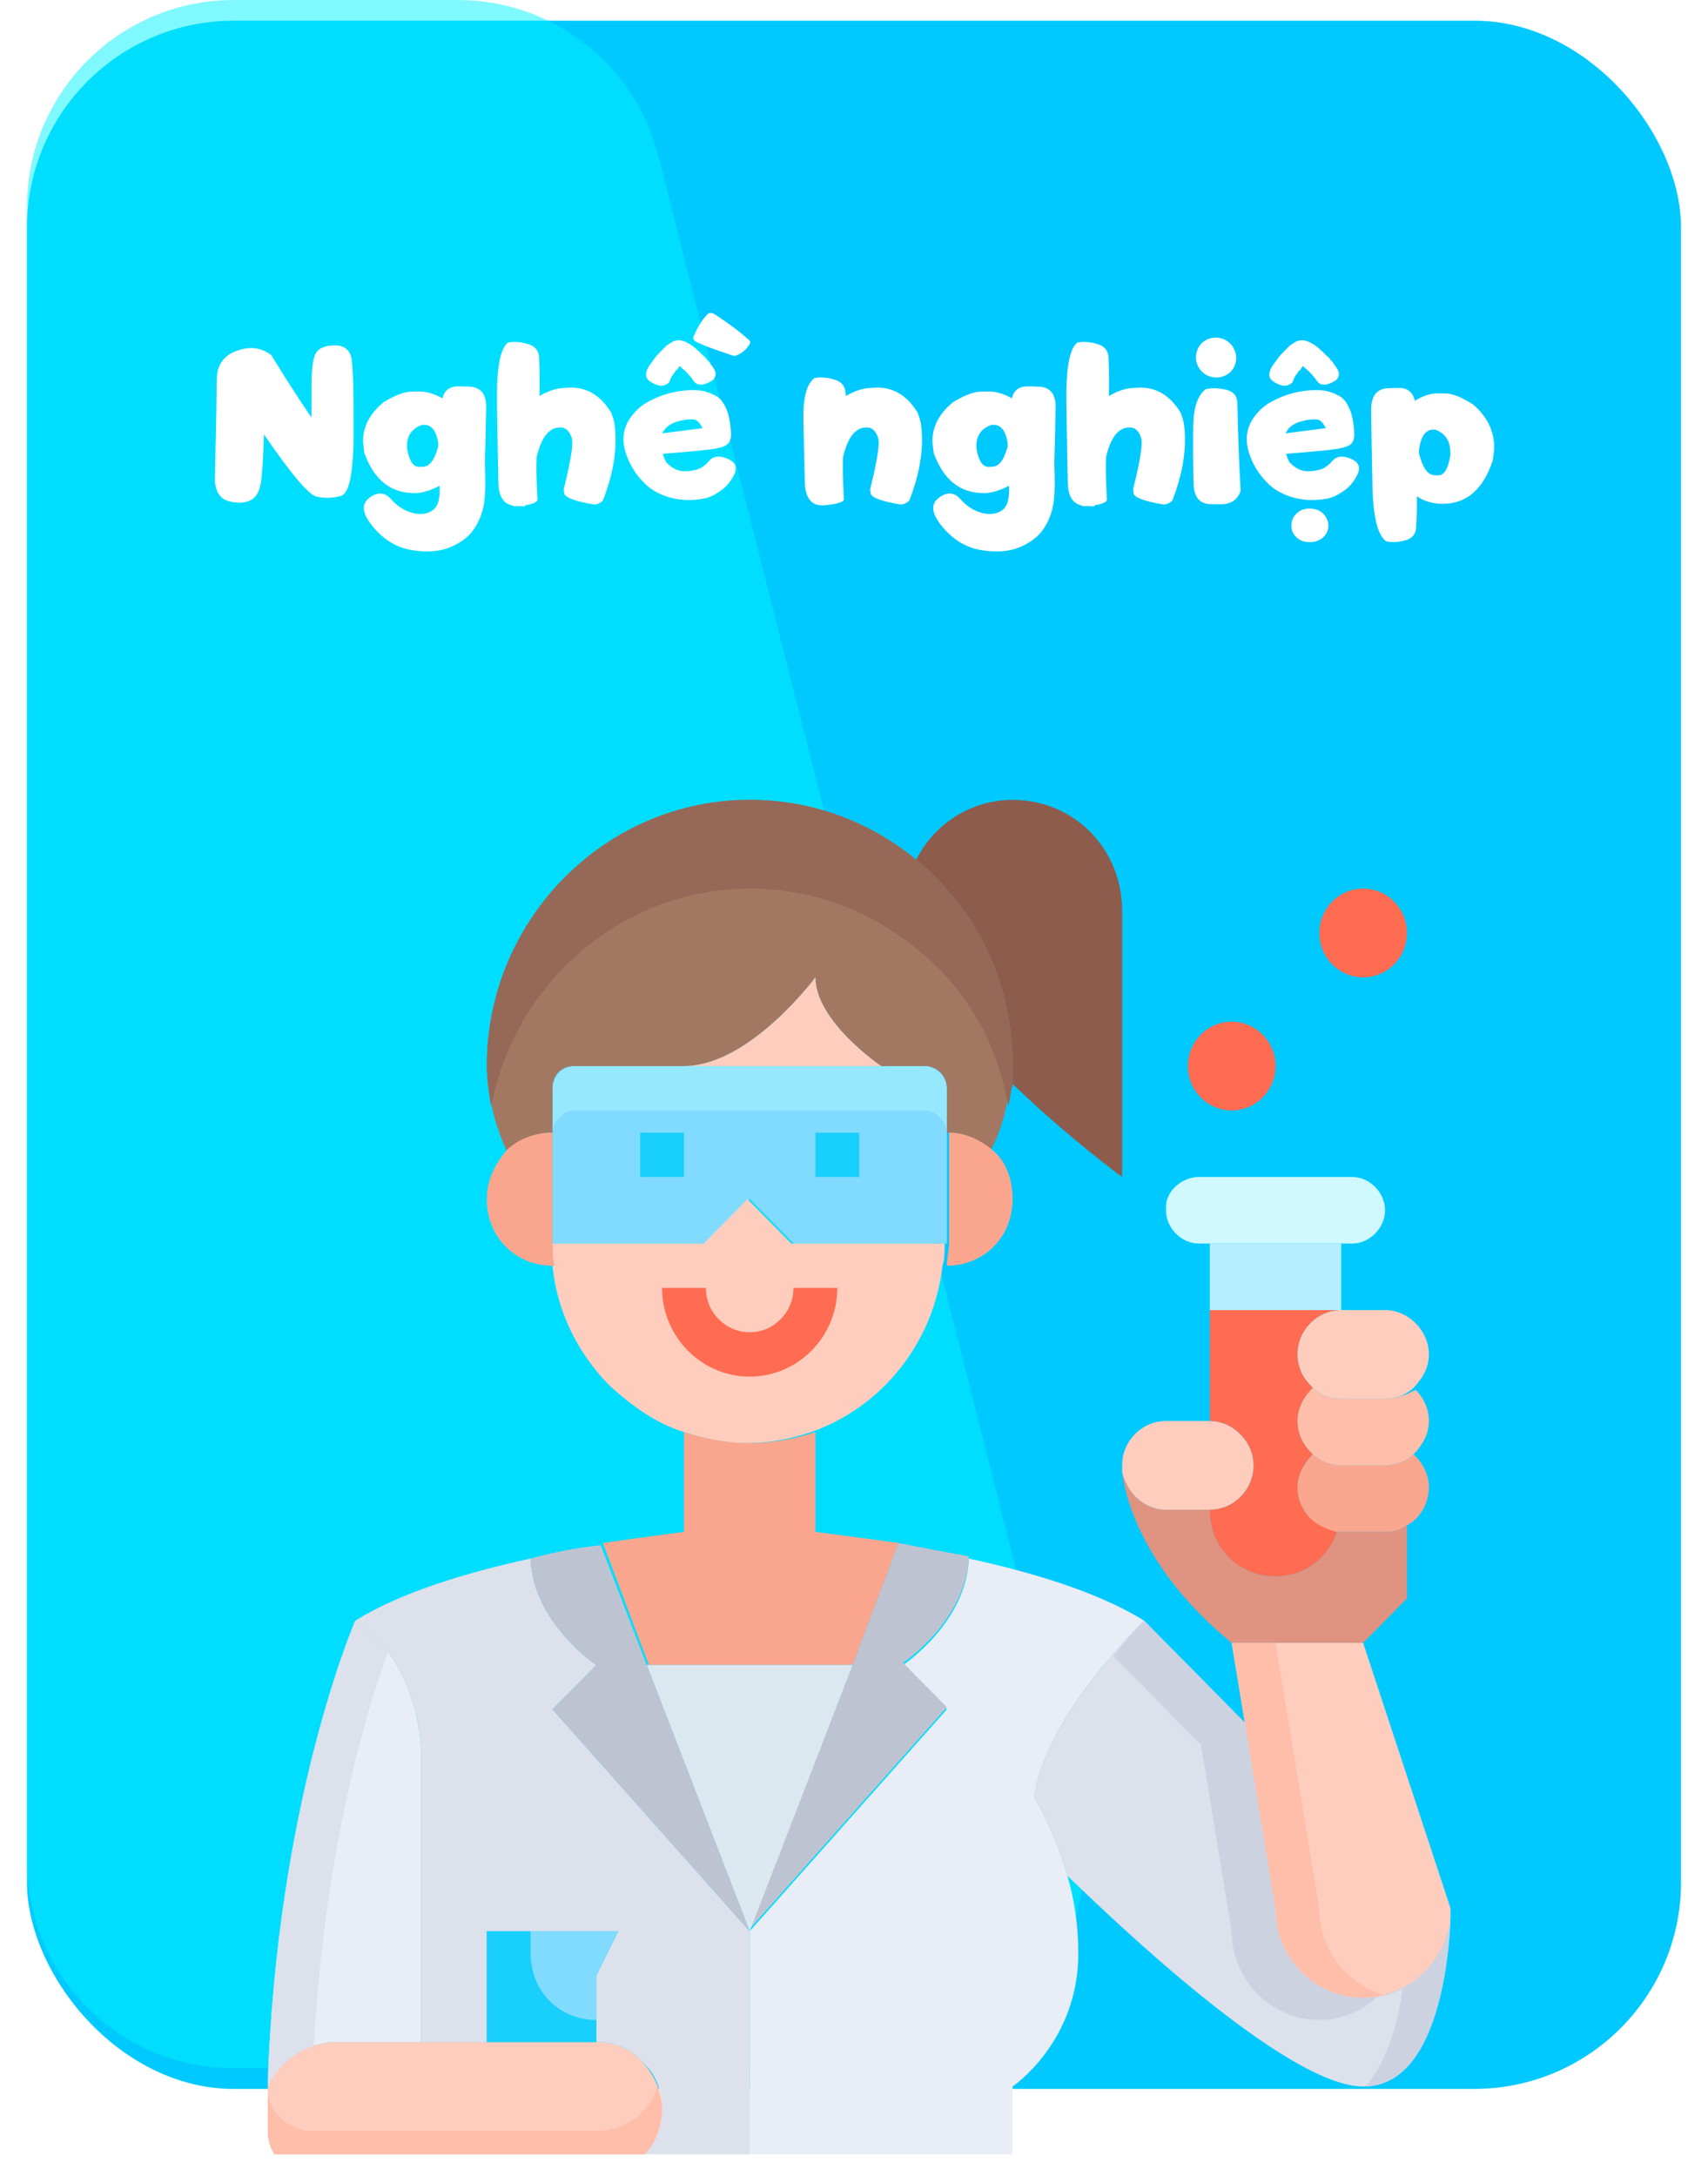
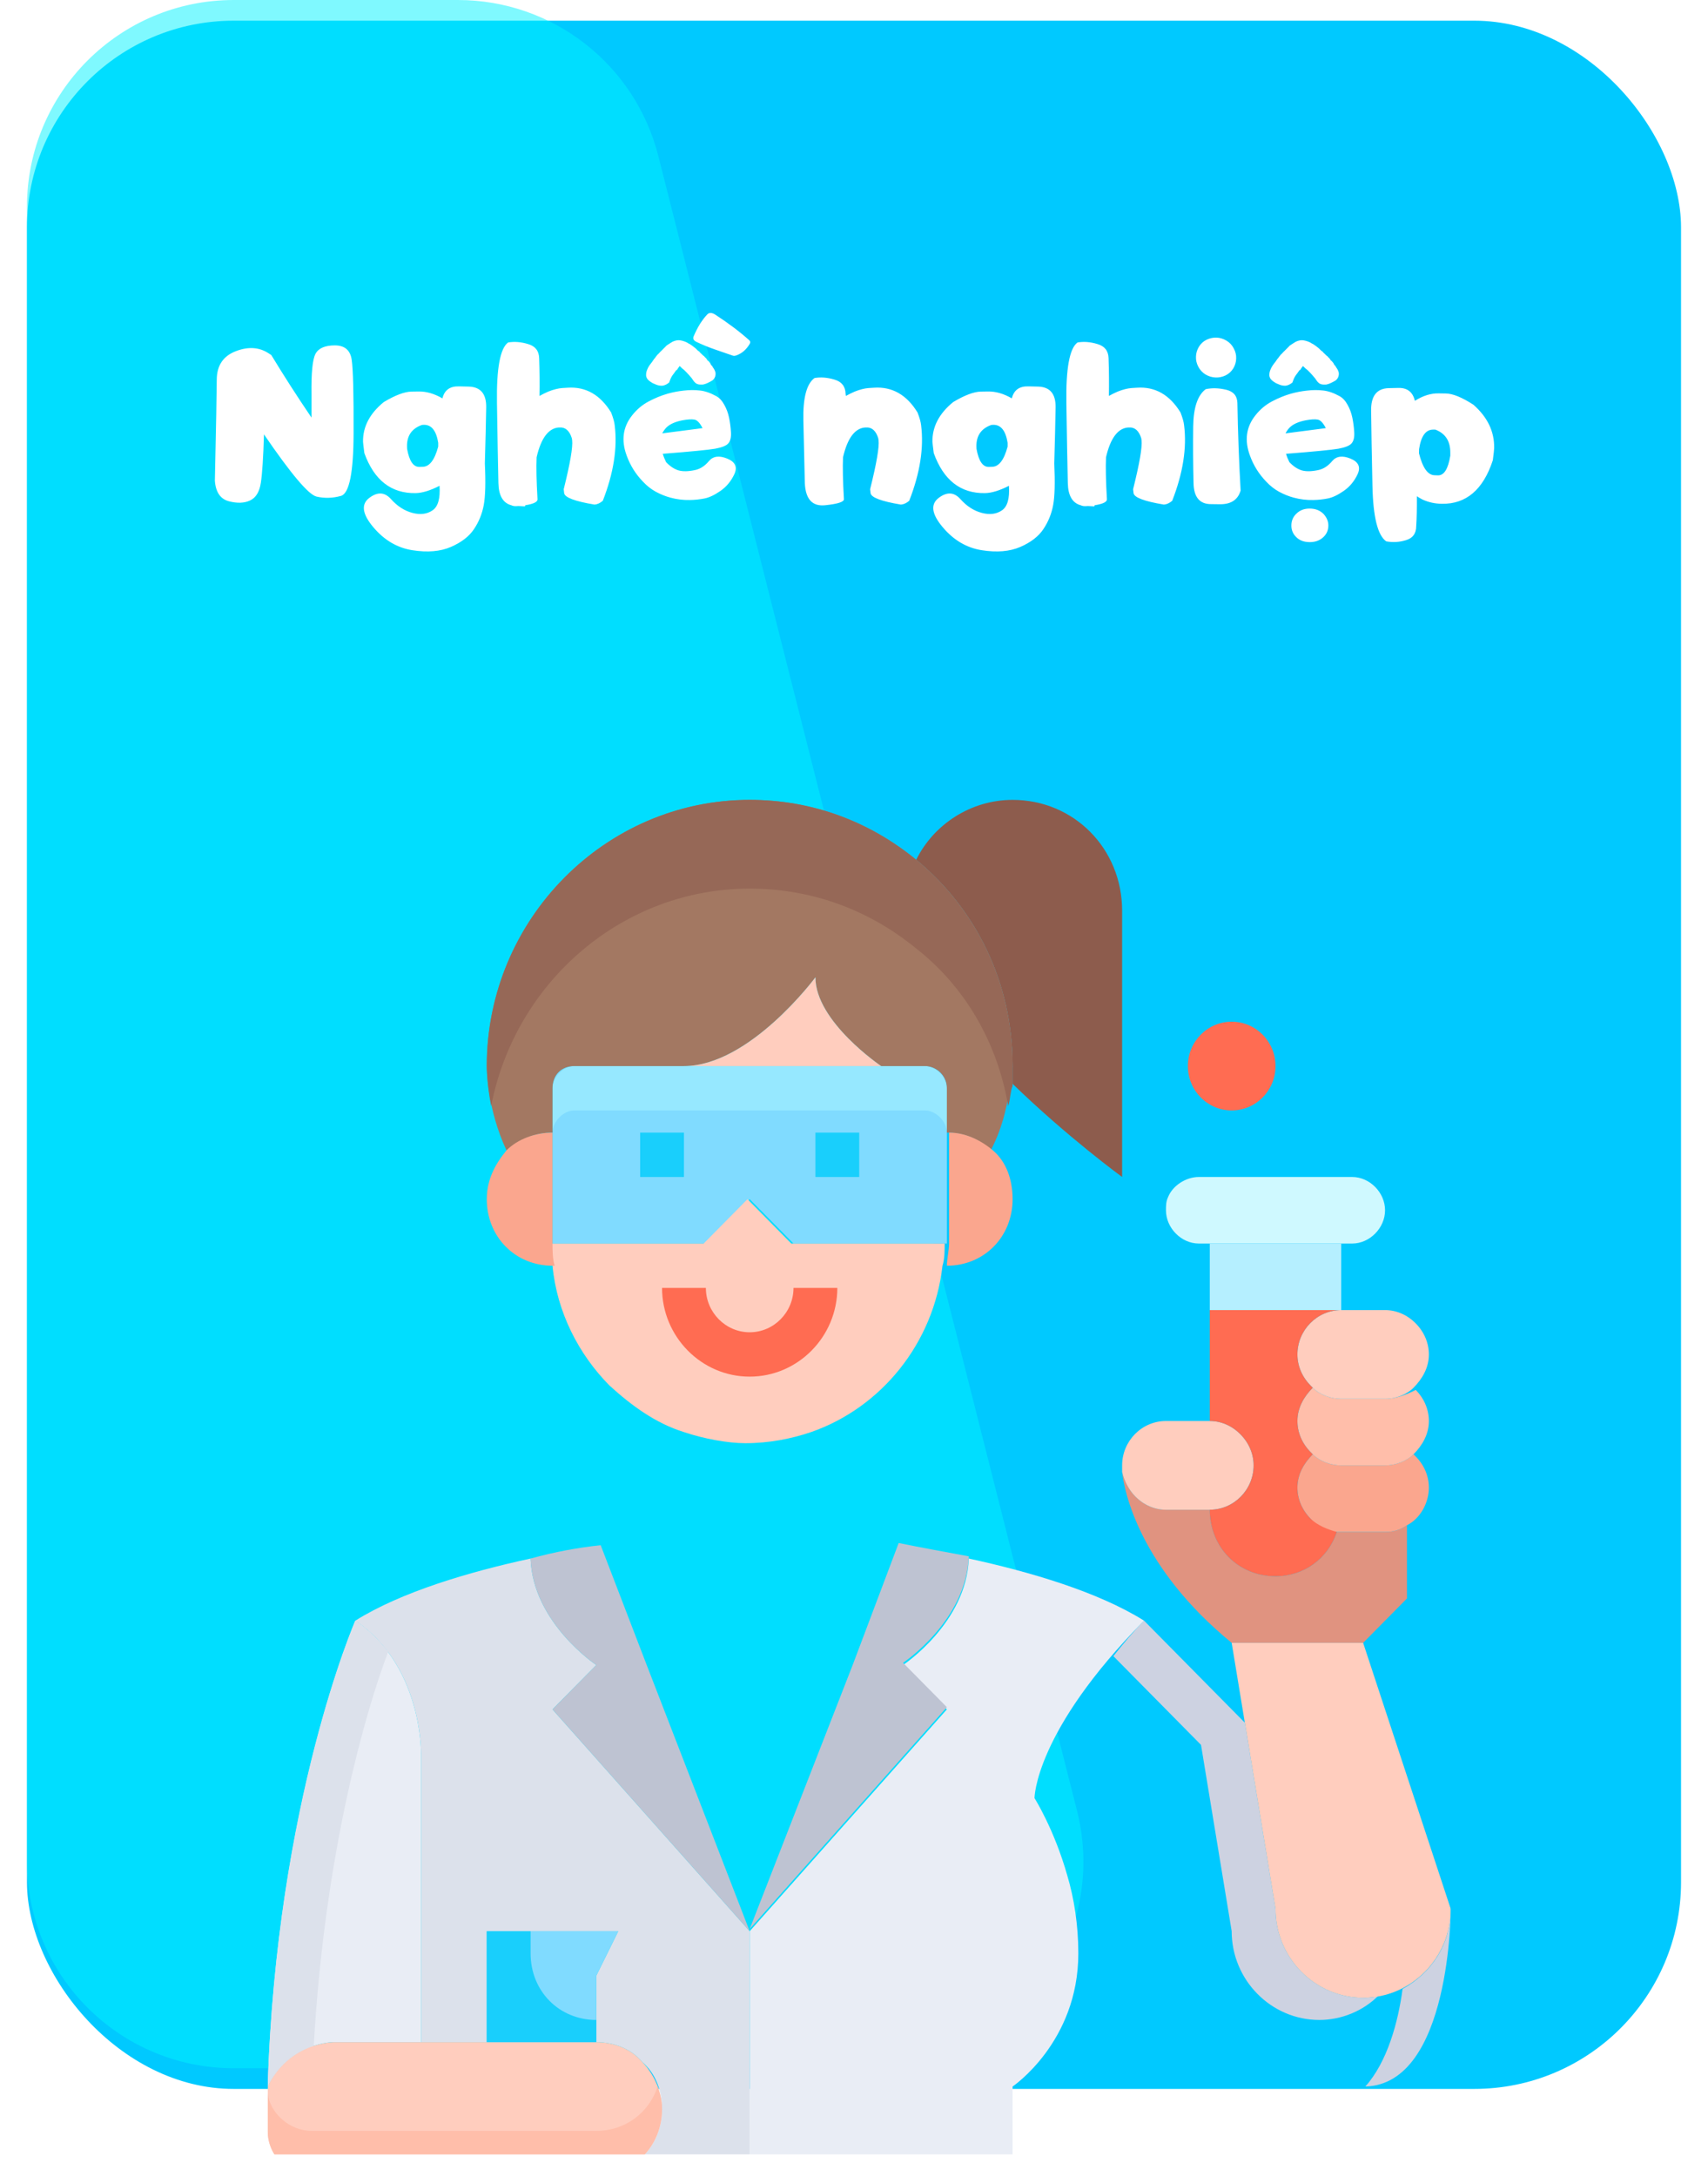
<svg xmlns="http://www.w3.org/2000/svg" width="190" height="242" viewBox="0 0 190 242" fill="none">
  <g filter="url(#filter0_d_87_407)">
    <rect x="3" width="184" height="230" rx="23" fill="#00C9FF" />
  </g>
  <path opacity="0.5" fill-rule="evenodd" clip-rule="evenodd" d="M73.236 17.357C70.653 7.149 61.468 0 50.939 0H26C13.297 0 3 10.297 3 23V207C3 219.703 13.297 230 26 230H97.51C112.501 230 123.485 215.889 119.807 201.357L73.236 17.357Z" fill="#00F5FF" />
  <g filter="url(#filter1_d_87_407)">
    <path d="M29.364 46.004C29.29 48.566 29.174 50.357 29.018 51.378C28.869 52.391 28.47 53.05 27.819 53.355C27.177 53.659 26.386 53.688 25.448 53.441C24.509 53.186 23.994 52.424 23.903 51.156C24.035 45.193 24.105 41.438 24.113 39.889C24.13 38.333 24.838 37.287 26.238 36.752C27.638 36.216 28.869 36.307 29.932 37.023L30.179 37.184C31.562 39.465 33.053 41.784 34.651 44.139V41.545C34.618 39.173 34.766 37.674 35.096 37.048C35.433 36.422 36.15 36.109 37.245 36.109C38.34 36.109 38.966 36.64 39.123 37.703C39.279 38.757 39.349 41.479 39.333 45.868C39.325 50.258 38.855 52.585 37.925 52.848C37.002 53.103 36.096 53.128 35.207 52.922C34.317 52.708 32.37 50.402 29.364 46.004ZM48.747 46.943C48.533 45.601 48.006 44.934 47.166 44.942L46.944 44.954C45.815 45.35 45.259 46.144 45.276 47.339L45.288 47.623C45.527 48.965 45.98 49.632 46.647 49.624L47.018 49.612C47.775 49.603 48.352 48.854 48.747 47.363V46.943ZM48.895 51.724C47.866 52.251 46.977 52.523 46.227 52.539C43.517 52.581 41.619 51.098 40.532 48.092C40.441 47.392 40.392 46.972 40.384 46.832C40.359 45.16 41.129 43.686 42.694 42.41C43.962 41.652 44.988 41.265 45.77 41.248L46.548 41.236C47.421 41.219 48.311 41.475 49.217 42.002C49.439 41.079 50.057 40.635 51.07 40.668L52.132 40.692C53.458 40.725 54.109 41.495 54.084 43.002C54.059 44.584 54.01 46.663 53.936 49.241C54.035 51.366 53.993 52.91 53.812 53.873C53.631 54.845 53.269 55.735 52.725 56.542C52.19 57.349 51.337 58.008 50.168 58.519C48.998 59.029 47.569 59.153 45.881 58.889C44.193 58.626 42.739 57.769 41.52 56.319C40.301 54.87 40.149 53.791 41.063 53.083C41.986 52.375 42.797 52.416 43.497 53.206C44.205 53.997 45 54.508 45.881 54.738C46.762 54.969 47.508 54.874 48.117 54.454C48.727 54.042 48.986 53.132 48.895 51.724ZM57.667 53.972L57.47 53.985C57.239 54.001 57.041 53.968 56.877 53.886C55.954 53.639 55.477 52.819 55.444 51.428C55.394 49.286 55.341 46.309 55.283 42.496C55.225 38.675 55.637 36.439 56.518 35.788C57.21 35.664 57.951 35.722 58.742 35.961C59.541 36.191 59.953 36.715 59.977 37.53C60.027 38.987 60.039 40.388 60.014 41.73C60.319 41.557 60.645 41.397 60.99 41.248C61.567 41.018 62.086 40.886 62.547 40.853L63.152 40.816C65.162 40.684 66.772 41.602 67.983 43.571C68.213 44.172 68.345 44.641 68.378 44.979C68.699 47.507 68.258 50.312 67.056 53.392C66.743 53.655 66.434 53.795 66.129 53.812C63.947 53.449 62.823 53.025 62.757 52.539L62.708 52.107C63.424 49.233 63.737 47.413 63.646 46.647L63.609 46.424C63.346 45.593 62.893 45.197 62.25 45.238H62.164C61.011 45.321 60.187 46.424 59.693 48.549C59.644 49.669 59.677 51.218 59.792 53.194C59.833 53.507 59.38 53.738 58.433 53.886C58.425 53.927 58.413 53.968 58.396 54.009L57.667 53.972ZM75.704 35.553C75.853 35.578 76.005 35.619 76.161 35.677C76.326 35.734 76.466 35.804 76.581 35.887C76.598 35.903 76.61 35.911 76.618 35.911L76.717 35.949C76.742 35.973 76.763 35.99 76.779 35.998C76.878 36.056 76.981 36.126 77.088 36.208C77.195 36.29 77.294 36.369 77.384 36.443L77.496 36.554L77.668 36.727C77.677 36.727 77.693 36.731 77.718 36.739L77.829 36.838L77.854 36.888L78.039 37.06C78.08 37.102 78.134 37.155 78.2 37.221C78.274 37.279 78.323 37.316 78.348 37.332C78.364 37.357 78.385 37.386 78.41 37.419C78.434 37.443 78.459 37.464 78.484 37.48C78.508 37.513 78.533 37.538 78.558 37.554C78.574 37.571 78.591 37.596 78.607 37.629C78.632 37.662 78.653 37.686 78.669 37.703C78.677 37.711 78.681 37.719 78.681 37.727C78.681 37.744 78.686 37.756 78.694 37.765H78.681C78.706 37.781 78.723 37.793 78.731 37.802C78.747 37.81 78.764 37.818 78.78 37.826L78.83 37.863C78.846 37.896 78.871 37.933 78.904 37.975C78.937 38.016 78.97 38.049 79.003 38.073C79.003 38.09 79.003 38.102 79.003 38.11C79.011 38.11 79.015 38.115 79.015 38.123C79.031 38.148 79.048 38.181 79.064 38.222C79.089 38.263 79.114 38.296 79.139 38.321C79.155 38.329 79.163 38.341 79.163 38.358C79.171 38.366 79.192 38.378 79.225 38.395C79.233 38.419 79.242 38.44 79.25 38.456C79.258 38.465 79.262 38.473 79.262 38.481V38.493C79.279 38.526 79.303 38.559 79.336 38.592C79.336 38.609 79.34 38.621 79.349 38.629C79.373 38.654 79.386 38.666 79.386 38.666C79.386 38.675 79.39 38.683 79.398 38.691C79.406 38.699 79.41 38.708 79.41 38.716V38.703C79.476 38.819 79.522 38.913 79.546 38.987C79.571 39.053 79.587 39.107 79.596 39.148C79.629 39.511 79.509 39.799 79.237 40.013C79.089 40.103 78.929 40.19 78.756 40.272C78.591 40.355 78.418 40.416 78.237 40.458C78.196 40.466 78.15 40.47 78.101 40.47C78.06 40.47 78.002 40.47 77.928 40.47C77.78 40.47 77.652 40.445 77.545 40.396L77.533 40.383C77.524 40.383 77.516 40.379 77.508 40.371L77.533 40.396C77.491 40.379 77.454 40.359 77.421 40.334C77.397 40.301 77.364 40.272 77.323 40.248C77.298 40.223 77.273 40.198 77.249 40.173C77.224 40.141 77.203 40.116 77.187 40.099C77.178 40.099 77.174 40.095 77.174 40.087C77.174 40.079 77.17 40.075 77.162 40.075C77.162 40.075 77.162 40.071 77.162 40.062C77.154 40.054 77.15 40.05 77.15 40.05C77.034 39.861 76.878 39.659 76.68 39.445C76.491 39.23 76.301 39.033 76.112 38.852C76.021 38.786 75.935 38.716 75.853 38.642C75.778 38.559 75.692 38.477 75.593 38.395C75.593 38.403 75.589 38.415 75.581 38.432C75.573 38.448 75.564 38.465 75.556 38.481C75.507 38.531 75.457 38.596 75.408 38.679C75.358 38.753 75.326 38.806 75.309 38.839H75.272C75.214 38.889 75.177 38.922 75.161 38.938C75.136 39.004 75.107 39.049 75.074 39.074L74.963 39.235C74.79 39.441 74.658 39.659 74.568 39.889C74.568 39.906 74.564 39.918 74.555 39.926C74.547 39.926 74.543 39.931 74.543 39.939C74.535 39.955 74.531 39.972 74.531 39.988C74.531 39.996 74.527 40.009 74.518 40.025C74.51 40.042 74.506 40.058 74.506 40.075L74.469 40.099V40.198C74.345 40.322 74.197 40.421 74.024 40.495C73.859 40.569 73.707 40.602 73.567 40.593C73.361 40.593 73.147 40.544 72.925 40.445C72.818 40.404 72.711 40.359 72.604 40.309C72.505 40.252 72.414 40.194 72.332 40.136C72.2 40.046 72.093 39.947 72.011 39.84C71.936 39.725 71.891 39.614 71.875 39.506C71.867 39.391 71.871 39.28 71.887 39.173C71.903 39.066 71.936 38.95 71.986 38.827C72.052 38.654 72.138 38.489 72.245 38.333C72.361 38.168 72.476 38.016 72.591 37.876C72.6 37.843 72.624 37.806 72.665 37.765C72.682 37.732 72.698 37.707 72.715 37.69C72.731 37.666 72.748 37.641 72.764 37.616L72.838 37.542C72.879 37.484 72.916 37.431 72.95 37.382C72.991 37.324 73.024 37.283 73.048 37.258C73.073 37.217 73.106 37.176 73.147 37.135C73.197 37.093 73.242 37.052 73.283 37.011L73.295 36.999C73.312 36.982 73.328 36.962 73.345 36.937C73.37 36.904 73.394 36.879 73.419 36.863C73.427 36.846 73.435 36.834 73.444 36.826C73.46 36.817 73.477 36.805 73.493 36.789L73.542 36.739L73.851 36.43C73.901 36.373 73.942 36.331 73.975 36.307C74.016 36.274 74.049 36.237 74.074 36.196L74.111 36.159C74.168 36.126 74.189 36.109 74.172 36.109C74.164 36.109 74.193 36.093 74.259 36.06H74.247C74.387 35.969 74.502 35.895 74.593 35.837C74.691 35.772 74.774 35.722 74.84 35.689C75.153 35.549 75.441 35.504 75.704 35.553ZM73.728 48.166C73.81 48.455 73.934 48.763 74.098 49.093C74.535 49.554 74.992 49.859 75.47 50.007C75.956 50.147 76.577 50.135 77.335 49.97C77.903 49.846 78.414 49.513 78.867 48.969C79.328 48.426 80.003 48.335 80.893 48.697C81.782 49.06 82.05 49.632 81.696 50.415C81.342 51.189 80.831 51.81 80.164 52.28C79.505 52.741 78.908 53.025 78.373 53.132C77.837 53.239 77.294 53.297 76.742 53.305C76.017 53.322 75.305 53.235 74.605 53.046C74.045 52.898 73.497 52.679 72.962 52.391C72.435 52.103 71.957 51.728 71.529 51.267C70.713 50.427 70.108 49.459 69.713 48.364C69.087 46.676 69.289 45.185 70.318 43.892C70.829 43.241 71.438 42.727 72.147 42.348C72.863 41.969 73.567 41.681 74.259 41.483C74.844 41.318 75.445 41.203 76.063 41.137C76.68 41.063 77.273 41.059 77.841 41.125C78.41 41.182 79.023 41.392 79.682 41.755C80.036 41.952 80.333 42.274 80.572 42.718C80.819 43.155 80.996 43.633 81.103 44.151C81.21 44.67 81.28 45.21 81.313 45.77C81.346 46.321 81.251 46.729 81.029 46.993C80.814 47.256 80.325 47.458 79.559 47.598C78.801 47.73 76.857 47.919 73.728 48.166ZM75.877 44.448C75.095 44.604 74.514 44.868 74.135 45.238C73.971 45.403 73.814 45.621 73.666 45.893L78.15 45.312C77.862 44.736 77.561 44.419 77.249 44.361C76.936 44.304 76.478 44.333 75.877 44.448ZM79.546 32.675C81.029 33.639 82.301 34.598 83.364 35.553C83.479 35.66 83.487 35.796 83.388 35.961C83.067 36.488 82.68 36.863 82.227 37.085C81.914 37.25 81.688 37.307 81.547 37.258C80.856 37.019 80.164 36.78 79.472 36.542C78.789 36.303 78.126 36.031 77.483 35.726C77.17 35.578 77.059 35.38 77.15 35.133C77.57 34.129 78.072 33.313 78.657 32.687C78.871 32.448 79.167 32.444 79.546 32.675ZM89.53 51.428C89.48 49.286 89.427 46.968 89.369 44.472C89.311 41.969 89.723 40.392 90.604 39.741C91.296 39.618 92.037 39.675 92.828 39.914C93.627 40.145 94.039 40.668 94.063 41.483L94.1 41.73C94.405 41.557 94.731 41.397 95.076 41.248C95.653 41.018 96.172 40.886 96.633 40.853L97.238 40.816C99.248 40.684 100.858 41.602 102.068 43.571C102.299 44.172 102.431 44.641 102.464 44.979C102.785 47.507 102.344 50.312 101.142 53.392C100.829 53.655 100.52 53.795 100.215 53.812C98.033 53.449 96.909 53.025 96.843 52.539L96.793 52.107C97.51 49.233 97.823 47.413 97.732 46.647L97.695 46.424C97.432 45.593 96.979 45.197 96.337 45.238H96.25C95.097 45.321 94.273 46.424 93.779 48.549C93.73 49.669 93.763 51.218 93.878 53.194C93.919 53.507 93.223 53.738 91.79 53.886C90.366 54.034 89.612 53.215 89.53 51.428ZM112.088 46.943C111.874 45.601 111.347 44.934 110.507 44.942L110.284 44.954C109.156 45.35 108.6 46.144 108.617 47.339L108.629 47.623C108.868 48.965 109.321 49.632 109.988 49.624L110.359 49.612C111.116 49.603 111.693 48.854 112.088 47.363V46.943ZM112.236 51.724C111.207 52.251 110.317 52.523 109.568 52.539C106.858 52.581 104.96 51.098 103.873 48.092C103.782 47.392 103.733 46.972 103.725 46.832C103.7 45.16 104.47 43.686 106.035 42.41C107.303 41.652 108.328 41.265 109.111 41.248L109.889 41.236C110.762 41.219 111.652 41.475 112.558 42.002C112.78 41.079 113.398 40.635 114.411 40.668L115.473 40.692C116.799 40.725 117.45 41.495 117.425 43.002C117.4 44.584 117.351 46.663 117.277 49.241C117.375 51.366 117.334 52.91 117.153 53.873C116.972 54.845 116.609 55.735 116.066 56.542C115.531 57.349 114.678 58.008 113.509 58.519C112.339 59.029 110.91 59.153 109.222 58.889C107.534 58.626 106.08 57.769 104.861 56.319C103.642 54.87 103.49 53.791 104.404 53.083C105.327 52.375 106.138 52.416 106.838 53.206C107.546 53.997 108.341 54.508 109.222 54.738C110.103 54.969 110.849 54.874 111.458 54.454C112.067 54.042 112.327 53.132 112.236 51.724ZM121.008 53.972L120.811 53.985C120.58 54.001 120.382 53.968 120.218 53.886C119.295 53.639 118.818 52.819 118.785 51.428C118.735 49.286 118.682 46.309 118.624 42.496C118.566 38.675 118.978 36.439 119.859 35.788C120.551 35.664 121.292 35.722 122.083 35.961C122.882 36.191 123.294 36.715 123.318 37.53C123.368 38.987 123.38 40.388 123.355 41.73C123.66 41.557 123.985 41.397 124.331 41.248C124.908 41.018 125.427 40.886 125.888 40.853L126.493 40.816C128.503 40.684 130.113 41.602 131.323 43.571C131.554 44.172 131.686 44.641 131.719 44.979C132.04 47.507 131.599 50.312 130.397 53.392C130.084 53.655 129.775 53.795 129.47 53.812C127.288 53.449 126.164 53.025 126.098 52.539L126.048 52.107C126.765 49.233 127.078 47.413 126.987 46.647L126.95 46.424C126.687 45.593 126.234 45.197 125.591 45.238H125.505C124.352 45.321 123.528 46.424 123.034 48.549C122.985 49.669 123.018 51.218 123.133 53.194C123.174 53.507 122.721 53.738 121.774 53.886C121.766 53.927 121.754 53.968 121.737 54.009L121.008 53.972ZM137.649 42.508C137.707 45.794 137.826 49.043 138.008 52.255C137.711 53.26 136.966 53.767 135.772 53.775L134.734 53.762C133.449 53.771 132.794 52.984 132.77 51.403C132.72 49.327 132.708 47.24 132.733 45.14C132.757 43.039 133.223 41.652 134.129 40.977C134.829 40.828 135.582 40.849 136.389 41.038C137.205 41.228 137.625 41.718 137.649 42.508ZM135.352 35.244C135.722 35.261 136.08 35.372 136.426 35.578C136.78 35.784 137.052 36.072 137.242 36.443C137.439 36.805 137.53 37.18 137.513 37.567C137.505 37.954 137.398 38.321 137.192 38.666C136.986 39.004 136.702 39.263 136.34 39.445C135.977 39.618 135.603 39.696 135.216 39.679C134.829 39.663 134.458 39.552 134.104 39.346C133.758 39.132 133.49 38.843 133.301 38.481C133.111 38.119 133.025 37.748 133.041 37.369C133.05 36.982 133.157 36.616 133.363 36.27C133.577 35.916 133.865 35.652 134.227 35.479C134.59 35.306 134.964 35.228 135.352 35.244ZM145.038 35.553C145.186 35.578 145.338 35.619 145.495 35.677C145.659 35.734 145.799 35.804 145.915 35.887C145.931 35.903 145.943 35.911 145.952 35.911L146.051 35.949C146.075 35.973 146.096 35.99 146.112 35.998C146.211 36.056 146.314 36.126 146.421 36.208C146.528 36.29 146.627 36.369 146.718 36.443L146.829 36.554L147.002 36.727C147.01 36.727 147.026 36.731 147.051 36.739L147.162 36.838L147.187 36.888L147.372 37.06C147.414 37.102 147.467 37.155 147.533 37.221C147.607 37.279 147.657 37.316 147.681 37.332C147.698 37.357 147.718 37.386 147.743 37.419C147.768 37.443 147.792 37.464 147.817 37.48C147.842 37.513 147.867 37.538 147.891 37.554C147.908 37.571 147.924 37.596 147.941 37.629C147.965 37.662 147.986 37.686 148.002 37.703C148.011 37.711 148.015 37.719 148.015 37.727C148.015 37.744 148.019 37.756 148.027 37.765H148.015C148.039 37.781 148.056 37.793 148.064 37.802C148.081 37.81 148.097 37.818 148.114 37.826L148.163 37.863C148.179 37.896 148.204 37.933 148.237 37.975C148.27 38.016 148.303 38.049 148.336 38.073C148.336 38.09 148.336 38.102 148.336 38.11C148.344 38.11 148.348 38.115 148.348 38.123C148.365 38.148 148.381 38.181 148.398 38.222C148.422 38.263 148.447 38.296 148.472 38.321C148.488 38.329 148.497 38.341 148.497 38.358C148.505 38.366 148.525 38.378 148.558 38.395C148.567 38.419 148.575 38.44 148.583 38.456C148.591 38.465 148.595 38.473 148.595 38.481V38.493C148.612 38.526 148.637 38.559 148.67 38.592C148.67 38.609 148.674 38.621 148.682 38.629C148.707 38.654 148.719 38.666 148.719 38.666C148.719 38.675 148.723 38.683 148.731 38.691C148.74 38.699 148.744 38.708 148.744 38.716V38.703C148.81 38.819 148.855 38.913 148.88 38.987C148.904 39.053 148.921 39.107 148.929 39.148C148.962 39.511 148.842 39.799 148.571 40.013C148.422 40.103 148.262 40.19 148.089 40.272C147.924 40.355 147.751 40.416 147.57 40.458C147.529 40.466 147.484 40.47 147.434 40.47C147.393 40.47 147.335 40.47 147.261 40.47C147.113 40.47 146.985 40.445 146.878 40.396L146.866 40.383C146.858 40.383 146.849 40.379 146.841 40.371L146.866 40.396C146.825 40.379 146.788 40.359 146.755 40.334C146.73 40.301 146.697 40.272 146.656 40.248C146.631 40.223 146.606 40.198 146.582 40.173C146.557 40.141 146.536 40.116 146.52 40.099C146.512 40.099 146.508 40.095 146.508 40.087C146.508 40.079 146.504 40.075 146.495 40.075C146.495 40.075 146.495 40.071 146.495 40.062C146.487 40.054 146.483 40.05 146.483 40.05C146.368 39.861 146.211 39.659 146.013 39.445C145.824 39.23 145.635 39.033 145.445 38.852C145.355 38.786 145.268 38.716 145.186 38.642C145.112 38.559 145.025 38.477 144.926 38.395C144.926 38.403 144.922 38.415 144.914 38.432C144.906 38.448 144.898 38.465 144.889 38.481C144.84 38.531 144.79 38.596 144.741 38.679C144.692 38.753 144.659 38.806 144.642 38.839H144.605C144.548 38.889 144.51 38.922 144.494 38.938C144.469 39.004 144.44 39.049 144.408 39.074L144.296 39.235C144.123 39.441 143.992 39.659 143.901 39.889C143.901 39.906 143.897 39.918 143.889 39.926C143.88 39.926 143.876 39.931 143.876 39.939C143.868 39.955 143.864 39.972 143.864 39.988C143.864 39.996 143.86 40.009 143.852 40.025C143.843 40.042 143.839 40.058 143.839 40.075L143.802 40.099V40.198C143.679 40.322 143.53 40.421 143.357 40.495C143.193 40.569 143.04 40.602 142.9 40.593C142.695 40.593 142.48 40.544 142.258 40.445C142.151 40.404 142.044 40.359 141.937 40.309C141.838 40.252 141.747 40.194 141.665 40.136C141.533 40.046 141.426 39.947 141.344 39.84C141.27 39.725 141.224 39.614 141.208 39.506C141.2 39.391 141.204 39.28 141.22 39.173C141.237 39.066 141.27 38.95 141.319 38.827C141.385 38.654 141.472 38.489 141.579 38.333C141.694 38.168 141.809 38.016 141.924 37.876C141.933 37.843 141.957 37.806 141.999 37.765C142.015 37.732 142.032 37.707 142.048 37.69C142.064 37.666 142.081 37.641 142.097 37.616L142.172 37.542C142.213 37.484 142.25 37.431 142.283 37.382C142.324 37.324 142.357 37.283 142.382 37.258C142.406 37.217 142.439 37.176 142.48 37.135C142.53 37.093 142.575 37.052 142.616 37.011L142.629 36.999C142.645 36.982 142.662 36.962 142.678 36.937C142.703 36.904 142.727 36.879 142.752 36.863C142.76 36.846 142.769 36.834 142.777 36.826C142.793 36.817 142.81 36.805 142.826 36.789L142.876 36.739L143.185 36.43C143.234 36.373 143.275 36.331 143.308 36.307C143.349 36.274 143.382 36.237 143.407 36.196L143.444 36.159C143.502 36.126 143.522 36.109 143.506 36.109C143.497 36.109 143.526 36.093 143.592 36.06H143.58C143.72 35.969 143.835 35.895 143.926 35.837C144.025 35.772 144.107 35.722 144.173 35.689C144.486 35.549 144.774 35.504 145.038 35.553ZM143.061 48.166C143.143 48.455 143.267 48.763 143.432 49.093C143.868 49.554 144.325 49.859 144.803 50.007C145.289 50.147 145.911 50.135 146.668 49.97C147.236 49.846 147.747 49.513 148.2 48.969C148.661 48.426 149.337 48.335 150.226 48.697C151.115 49.06 151.383 49.632 151.029 50.415C150.675 51.189 150.164 51.81 149.497 52.28C148.838 52.741 148.241 53.025 147.706 53.132C147.171 53.239 146.627 53.297 146.075 53.305C145.351 53.322 144.638 53.235 143.938 53.046C143.378 52.898 142.83 52.679 142.295 52.391C141.768 52.103 141.29 51.728 140.862 51.267C140.047 50.427 139.441 49.459 139.046 48.364C138.42 46.676 138.622 45.185 139.651 43.892C140.162 43.241 140.771 42.727 141.48 42.348C142.196 41.969 142.9 41.681 143.592 41.483C144.177 41.318 144.778 41.203 145.396 41.137C146.013 41.063 146.606 41.059 147.175 41.125C147.743 41.182 148.357 41.392 149.015 41.755C149.37 41.952 149.666 42.274 149.905 42.718C150.152 43.155 150.329 43.633 150.436 44.151C150.543 44.67 150.613 45.21 150.646 45.77C150.679 46.321 150.584 46.729 150.362 46.993C150.148 47.256 149.658 47.458 148.892 47.598C148.134 47.73 146.191 47.919 143.061 48.166ZM145.211 44.448C144.428 44.604 143.848 44.868 143.469 45.238C143.304 45.403 143.147 45.621 142.999 45.893L147.484 45.312C147.195 44.736 146.895 44.419 146.582 44.361C146.269 44.304 145.812 44.333 145.211 44.448ZM147.768 56.134C147.768 56.703 147.545 57.168 147.101 57.53C146.722 57.835 146.256 57.987 145.705 57.987C145.054 57.987 144.543 57.794 144.173 57.407C143.827 57.061 143.654 56.641 143.654 56.147C143.654 55.611 143.843 55.166 144.222 54.812C144.601 54.442 145.087 54.257 145.68 54.257C146.331 54.257 146.854 54.462 147.249 54.874C147.595 55.261 147.768 55.681 147.768 56.134ZM157.849 48.104C158.253 49.727 158.833 50.542 159.591 50.55L159.974 50.563C160.641 50.571 161.094 49.842 161.333 48.376V48.067C161.349 46.766 160.793 45.901 159.665 45.473H159.443C158.603 45.465 158.076 46.19 157.861 47.647L157.849 48.104ZM157.54 56.208C157.54 57.024 157.165 57.542 156.416 57.765C155.675 57.995 154.938 58.041 154.205 57.901C153.258 57.242 152.747 55.191 152.673 51.749C152.599 48.306 152.549 45.514 152.525 43.373C152.5 41.742 153.146 40.907 154.464 40.865L155.527 40.841C156.54 40.808 157.161 41.285 157.392 42.274C158.29 41.705 159.171 41.429 160.036 41.446L160.826 41.458C161.6 41.467 162.626 41.882 163.902 42.706C165.475 44.09 166.245 45.696 166.212 47.524C166.212 47.672 166.163 48.125 166.064 48.883C164.994 52.152 163.103 53.767 160.394 53.725C159.628 53.717 158.903 53.556 158.22 53.243C158.006 53.128 157.804 53.009 157.614 52.885C157.623 54.269 157.598 55.377 157.54 56.208Z" fill="white" />
  </g>
  <g clip-path="url(#clip0_87_407)" filter="url(#filter2_d_87_407)">
    <g filter="url(#filter3_d_87_407)">
      <path d="M105.331 121.354V133.689H88.27L83.396 128.755L78.522 133.689H61.461V121.354V116.42C61.461 114.94 62.436 113.953 63.899 113.953H76.085H98.019H102.894C104.112 113.953 105.331 114.94 105.331 116.42V121.354Z" fill="#80DBFF" />
      <path d="M102.894 113.953H98.019H76.085H63.899C62.68 113.953 61.461 115.187 61.461 116.42V121.354C61.461 120.12 62.68 118.887 63.899 118.887H76.085H98.019H102.894C104.112 118.887 105.331 120.12 105.331 121.354V116.42C105.331 115.187 104.112 113.953 102.894 113.953Z" fill="#96E8FF" />
      <path d="M156.512 165.019V173.16L151.637 178.094H137.014C126.778 169.706 125.072 161.318 124.828 159.098C125.072 160.085 125.56 161.072 126.291 161.812C127.266 162.799 128.484 163.292 129.703 163.292H134.577C134.577 167.486 137.745 170.693 141.889 170.693C145.057 170.693 147.738 168.719 148.713 165.759C148.957 165.759 148.957 165.759 149.2 165.759H154.075C155.049 165.759 155.781 165.512 156.512 165.019Z" fill="#E09380" />
      <path d="M156.512 165.019C155.781 165.512 155.05 165.759 154.075 165.759H149.2C148.957 165.759 148.957 165.759 148.713 165.759C147.494 165.759 146.519 165.265 145.788 164.279C144.813 163.292 144.326 162.058 144.326 160.825C144.326 159.345 145.057 158.111 146.032 157.125C146.763 157.865 147.982 158.358 149.2 158.358H154.075C155.293 158.358 156.512 157.865 157.243 157.125L157.487 157.371C158.462 158.358 158.949 159.591 158.949 160.825C158.949 162.552 157.974 164.279 156.512 165.019Z" fill="#FAA68E" />
      <path d="M157.487 149.971C158.462 150.958 158.949 152.191 158.949 153.425C158.949 154.905 158.218 156.138 157.243 157.125C156.512 157.865 155.293 158.358 154.075 158.358H149.2C147.982 158.358 146.763 157.865 146.032 157.125L145.788 156.878C144.813 155.891 144.326 154.658 144.326 153.425C144.326 151.944 145.057 150.711 146.032 149.724C146.763 150.464 147.982 150.958 149.2 150.958H154.075C155.293 150.958 156.512 150.464 157.487 149.971Z" fill="#FFBEAA" />
      <path d="M157.487 142.57C158.462 143.557 158.949 144.79 158.949 146.024C158.949 147.504 158.218 148.737 157.243 149.724C156.512 150.464 155.293 150.958 154.075 150.958H149.2C147.982 150.958 146.763 150.464 146.032 149.724L145.788 149.477C144.813 148.491 144.326 147.257 144.326 146.024C144.326 143.31 146.519 141.09 149.2 141.09H154.075C155.293 141.09 156.512 141.583 157.487 142.57Z" fill="#FFCDBE" />
      <path d="M137.989 154.904C138.964 155.891 139.451 157.125 139.451 158.358C139.451 161.072 137.258 163.292 134.577 163.292H129.703C128.484 163.292 127.266 162.799 126.291 161.812C125.56 161.072 125.072 160.085 124.828 159.098C124.828 158.605 124.828 158.358 124.828 158.358C124.828 155.645 127.022 153.424 129.703 153.424H134.577C135.796 153.424 137.014 153.918 137.989 154.904Z" fill="#FFCDBE" />
-       <path d="M151.637 104.086C154.329 104.086 156.512 101.877 156.512 99.152C156.512 96.427 154.329 94.218 151.637 94.218C148.945 94.218 146.763 96.427 146.763 99.152C146.763 101.877 148.945 104.086 151.637 104.086Z" fill="#FF6C52" />
      <path d="M137.014 118.887C139.706 118.887 141.889 116.678 141.889 113.953C141.889 111.229 139.706 109.02 137.014 109.02C134.322 109.02 132.14 111.229 132.14 113.953C132.14 116.678 134.322 118.887 137.014 118.887Z" fill="#FF6C52" />
      <path d="M124.828 96.685V126.288C124.828 126.288 118.735 121.848 112.642 115.927C112.642 114.693 112.642 113.953 112.642 113.953C112.642 104.579 108.499 96.438 101.919 91.011C103.869 87.064 108.012 84.35 112.642 84.35C119.467 84.35 124.828 89.777 124.828 96.685Z" fill="#8D5C4D" />
      <path d="M112.643 113.953C112.643 113.953 112.643 114.693 112.399 115.927C112.155 117.654 111.668 120.614 110.205 123.328C108.987 122.094 107.281 121.354 105.331 121.354V116.42C105.331 114.94 104.112 113.953 102.894 113.953H98.019C98.019 113.953 90.708 109.019 90.708 104.086C90.708 104.086 83.396 113.953 76.085 113.953H63.899C62.437 113.953 61.462 114.94 61.462 116.42V121.354C59.512 121.354 57.806 122.094 56.343 123.328C54.15 118.641 54.15 114.2 54.15 113.953C54.15 97.672 67.311 84.35 83.396 84.35C90.464 84.35 96.801 86.817 101.919 91.011C108.499 96.438 112.643 104.579 112.643 113.953Z" fill="#A37862" />
      <path d="M83.396 94.218C90.464 94.218 96.801 96.685 101.919 100.879C107.281 105.072 110.937 111.24 112.155 118.394C112.399 117.654 112.399 116.667 112.643 116.174C112.643 114.693 112.643 113.953 112.643 113.953C112.643 104.579 108.499 96.438 101.919 91.011C96.801 86.817 90.464 84.35 83.396 84.35C67.311 84.35 54.15 97.671 54.15 113.953C54.15 113.953 54.15 115.927 54.638 118.394C57.318 104.579 69.261 94.218 83.396 94.218Z" fill="#966857" />
      <path d="M98.019 113.953H76.085C83.396 113.953 90.708 104.085 90.708 104.085C90.708 109.019 98.019 113.953 98.019 113.953Z" fill="#FFCDBE" />
      <path d="M76.085 154.658C72.916 153.671 70.235 151.697 67.798 149.477C64.386 146.023 61.949 141.336 61.462 136.156C61.462 135.416 61.218 134.429 61.218 133.689H78.278L83.153 128.755L88.027 133.689H105.087C105.087 134.429 105.087 135.416 104.843 136.156C103.869 144.79 98.019 151.944 90.22 154.658C88.027 155.398 85.59 155.891 82.909 155.891C80.959 155.891 78.278 155.398 76.085 154.658Z" fill="#FFCDBE" />
      <path d="M56.343 123.328C57.562 122.094 59.512 121.354 61.462 121.354V133.689C61.462 134.429 61.462 135.416 61.705 136.156H61.462C57.318 136.156 54.15 132.949 54.15 128.755C54.15 126.535 55.125 124.808 56.343 123.328Z" fill="#FAA68E" />
      <path d="M110.449 123.328C111.911 124.561 112.642 126.535 112.642 128.755C112.642 132.949 109.474 136.156 105.331 136.156C105.331 135.416 105.575 134.429 105.575 133.689V121.354C107.281 121.354 108.987 122.094 110.449 123.328Z" fill="#FAA68E" />
-       <path d="M99.969 166.992L94.851 180.561H72.185L67.067 166.992C72.185 166.252 76.085 165.759 76.085 165.759V154.658C78.278 155.398 80.959 155.891 83.396 155.891C85.833 155.891 88.514 155.398 90.708 154.658V165.759C90.708 165.759 94.607 166.252 99.969 166.992Z" fill="#FAA68E" />
      <path d="M46.838 190.428V222.498H37.09C37.09 222.498 32.215 222.498 29.778 227.432C30.753 195.855 39.527 175.626 39.527 175.626C46.838 180.56 46.838 189.935 46.838 190.428Z" fill="#E9EDF5" />
      <path d="M43.183 179.08C42.208 177.847 40.989 176.613 39.527 175.626C39.527 175.626 30.753 195.609 29.778 227.432C31.24 224.718 33.19 223.485 34.896 222.992C36.115 201.283 40.745 185.494 43.183 179.08Z" fill="#DCE1EB" />
-       <path d="M161.386 207.697C161.386 207.697 161.386 227.432 151.637 227.432C143.107 227.432 123.853 208.93 118.735 203.996C117.273 198.816 115.08 195.362 115.08 195.362C115.08 195.362 115.08 187.961 127.266 175.626L138.477 186.974L141.889 207.697C141.889 213.124 146.276 217.564 151.637 217.564C156.999 217.564 161.386 213.124 161.386 207.697Z" fill="#DCE1EB" />
      <path d="M156.024 216.578C155.537 220.278 154.318 224.719 151.881 227.432C161.386 227.186 161.386 207.697 161.386 207.697C161.386 211.644 159.193 214.851 156.024 216.578Z" fill="#CDD2E1" />
      <path d="M133.602 189.441L137.014 210.164C137.014 215.591 141.401 220.031 146.763 220.031C149.2 220.031 151.637 219.045 153.343 217.318C152.856 217.564 152.125 217.564 151.637 217.564C146.276 217.564 141.889 213.124 141.889 207.697L138.477 186.974L127.266 175.626C126.047 176.86 124.828 178.34 123.854 179.574L133.602 189.441Z" fill="#CDD2E1" />
      <path d="M151.637 178.094L161.386 207.697C161.386 213.124 156.999 217.565 151.637 217.565C146.276 217.565 141.889 213.124 141.889 207.697L138.477 186.975L137.014 178.094H151.637Z" fill="#FFCDBE" />
-       <path d="M146.763 207.697L143.351 186.975L141.889 178.094H137.014L138.477 186.975L141.889 207.697C141.889 213.124 146.276 217.565 151.637 217.565C152.369 217.565 153.343 217.318 154.075 217.318C149.931 216.085 146.763 212.384 146.763 207.697Z" fill="#FFBEAA" />
      <path d="M150.419 126.288C152.369 126.288 154.075 128.015 154.075 129.988C154.075 131.962 152.369 133.689 150.419 133.689H149.2H134.577H133.359C131.409 133.689 129.703 131.962 129.703 129.988C129.703 129.495 129.703 129.002 129.946 128.508C130.434 127.275 131.896 126.288 133.359 126.288H150.419Z" fill="#CFF9FF" />
      <path d="M149.2 133.689H134.577V141.09H149.2V133.689Z" fill="#B5EFFF" />
      <path d="M134.577 141.09H149.2C146.519 141.09 144.326 143.31 144.326 146.024C144.326 147.257 144.813 148.491 145.788 149.477L146.032 149.724C145.057 150.711 144.326 151.944 144.326 153.425C144.326 154.658 144.813 155.891 145.788 156.878L146.032 157.125C145.057 158.112 144.326 159.345 144.326 160.825C144.326 162.059 144.813 163.292 145.788 164.279C146.519 165.019 147.738 165.513 148.713 165.759C147.738 168.72 145.057 170.693 141.889 170.693C137.745 170.693 134.577 167.486 134.577 163.292C137.258 163.292 139.452 161.072 139.452 158.358C139.452 157.125 138.964 155.891 137.989 154.905C137.014 153.918 135.796 153.425 134.577 153.425V141.09Z" fill="#FF6C52" />
      <path d="M118.735 203.996C119.467 206.463 119.954 209.424 119.954 212.631C119.954 222.498 112.642 227.432 112.642 227.432V237.3H83.396V210.164L105.331 185.494L100.457 180.561C100.457 180.561 107.524 175.873 107.768 168.719C114.592 170.199 122.148 172.42 127.266 175.627C115.08 187.961 115.08 195.362 115.08 195.362C115.08 195.362 117.273 198.816 118.735 203.996Z" fill="#E9EDF5" />
      <path d="M94.851 180.56L99.969 166.992C102.406 167.486 105.087 167.979 107.768 168.472C107.524 175.626 100.457 180.314 100.457 180.314L105.331 185.248L83.396 209.917L94.851 180.56Z" fill="#BEC3D2" />
-       <path d="M94.851 180.561L83.396 210.164L71.941 180.561H94.851Z" fill="#DBE8F0" />
      <path d="M83.396 210.164V237.3H66.336C70.479 237.3 73.647 234.093 73.647 229.899C73.647 227.926 72.916 225.952 71.454 224.719C70.235 223.239 68.286 222.498 66.336 222.498V215.098L68.773 210.164H54.15V222.498H46.838V190.428C46.838 189.935 46.838 180.561 39.527 175.627C44.645 172.42 52.2 170.199 59.024 168.719C59.268 175.873 66.336 180.561 66.336 180.561L61.462 185.494L83.396 210.164Z" fill="#DCE1EB" />
      <path d="M71.941 180.561L83.396 210.164L61.462 185.495L66.336 180.561C66.336 180.561 59.268 175.874 59.024 168.719C61.705 167.979 64.386 167.486 66.823 167.239L71.941 180.561Z" fill="#BEC3D2" />
      <path d="M71.454 224.719C72.673 225.952 73.647 227.926 73.647 229.899C73.647 234.093 70.479 237.3 66.336 237.3H34.653C31.971 237.3 29.778 235.08 29.778 232.366C29.778 230.639 29.778 228.913 29.778 227.432C32.215 222.499 37.09 222.499 37.09 222.499H46.838H54.15H66.336C68.286 222.499 70.235 223.239 71.454 224.719Z" fill="#FFCDBE" />
      <path d="M66.336 232.366H34.653C32.215 232.366 30.022 230.392 29.778 228.172C29.778 229.652 29.778 230.886 29.778 232.366C29.778 235.08 31.971 237.3 34.653 237.3H66.336C70.479 237.3 73.647 234.093 73.647 229.899C73.647 228.912 73.404 228.172 73.16 227.432C72.185 230.392 69.504 232.366 66.336 232.366Z" fill="#FFBEAA" />
      <path d="M68.773 210.164L66.336 215.097V222.498H54.15V210.164H68.773Z" fill="#80DBFF" />
      <path d="M59.024 212.631V210.164H54.15V222.498H66.336V220.031C62.193 220.031 59.024 216.824 59.024 212.631Z" fill="#19CFFC" />
      <path d="M93.145 138.623H88.27C88.27 141.336 86.077 143.556 83.396 143.556C80.715 143.556 78.522 141.336 78.522 138.623H73.647C73.647 144.05 78.034 148.49 83.396 148.49C88.758 148.49 93.145 144.05 93.145 138.623Z" fill="#FF6C52" />
      <path d="M95.582 121.354H90.708V126.288H95.582V121.354Z" fill="#19CFFC" />
      <path d="M76.085 121.354H71.21V126.288H76.085V121.354Z" fill="#19CFFC" />
    </g>
  </g>
  <defs>
    <filter id="filter0_d_87_407" x="0.7" y="0" width="188.6" height="234.6" filterUnits="userSpaceOnUse" color-interpolation-filters="sRGB">
      <feFlood flood-opacity="0" result="BackgroundImageFix" />
      <feColorMatrix in="SourceAlpha" type="matrix" values="0 0 0 0 0 0 0 0 0 0 0 0 0 0 0 0 0 0 127 0" result="hardAlpha" />
      <feOffset dy="2.3" />
      <feGaussianBlur stdDeviation="1.15" />
      <feComposite in2="hardAlpha" operator="out" />
      <feColorMatrix type="matrix" values="0 0 0 0 0 0 0 0 0 0 0 0 0 0 0 0 0 0 0.1 0" />
      <feBlend mode="normal" in2="BackgroundImageFix" result="effect1_dropShadow_87_407" />
      <feBlend mode="normal" in="SourceGraphic" in2="effect1_dropShadow_87_407" result="shape" />
    </filter>
    <filter id="filter1_d_87_407" x="21.603" y="32.329" width="146.959" height="31.555" filterUnits="userSpaceOnUse" color-interpolation-filters="sRGB">
      <feFlood flood-opacity="0" result="BackgroundImageFix" />
      <feColorMatrix in="SourceAlpha" type="matrix" values="0 0 0 0 0 0 0 0 0 0 0 0 0 0 0 0 0 0 127 0" result="hardAlpha" />
      <feOffset dy="2.3" />
      <feGaussianBlur stdDeviation="1.15" />
      <feComposite in2="hardAlpha" operator="out" />
      <feColorMatrix type="matrix" values="0 0 0 0 0 0 0 0 0 0 0 0 0 0 0 0 0 0 0.1 0" />
      <feBlend mode="normal" in2="BackgroundImageFix" result="effect1_dropShadow_87_407" />
      <feBlend mode="normal" in="SourceGraphic" in2="effect1_dropShadow_87_407" result="shape" />
    </filter>
    <filter id="filter2_d_87_407" x="27.478" y="84.35" width="136.208" height="157.55" filterUnits="userSpaceOnUse" color-interpolation-filters="sRGB">
      <feFlood flood-opacity="0" result="BackgroundImageFix" />
      <feColorMatrix in="SourceAlpha" type="matrix" values="0 0 0 0 0 0 0 0 0 0 0 0 0 0 0 0 0 0 127 0" result="hardAlpha" />
      <feOffset dy="2.3" />
      <feGaussianBlur stdDeviation="1.15" />
      <feComposite in2="hardAlpha" operator="out" />
      <feColorMatrix type="matrix" values="0 0 0 0 0 0 0 0 0 0 0 0 0 0 0 0 0 0 0.1 0" />
      <feBlend mode="normal" in2="BackgroundImageFix" result="effect1_dropShadow_87_407" />
      <feBlend mode="normal" in="SourceGraphic" in2="effect1_dropShadow_87_407" result="shape" />
    </filter>
    <filter id="filter3_d_87_407" x="27.478" y="84.35" width="136.208" height="157.55" filterUnits="userSpaceOnUse" color-interpolation-filters="sRGB">
      <feFlood flood-opacity="0" result="BackgroundImageFix" />
      <feColorMatrix in="SourceAlpha" type="matrix" values="0 0 0 0 0 0 0 0 0 0 0 0 0 0 0 0 0 0 127 0" result="hardAlpha" />
      <feOffset dy="2.3" />
      <feGaussianBlur stdDeviation="1.15" />
      <feComposite in2="hardAlpha" operator="out" />
      <feColorMatrix type="matrix" values="0 0 0 0 0 0 0 0 0 0 0 0 0 0 0 0 0 0 0.1 0" />
      <feBlend mode="normal" in2="BackgroundImageFix" result="effect1_dropShadow_87_407" />
      <feBlend mode="normal" in="SourceGraphic" in2="effect1_dropShadow_87_407" result="shape" />
    </filter>
    <clipPath id="clip0_87_407">
      <rect width="131.608" height="152.95" fill="white" transform="translate(29.778 84.35)" />
    </clipPath>
  </defs>
</svg>